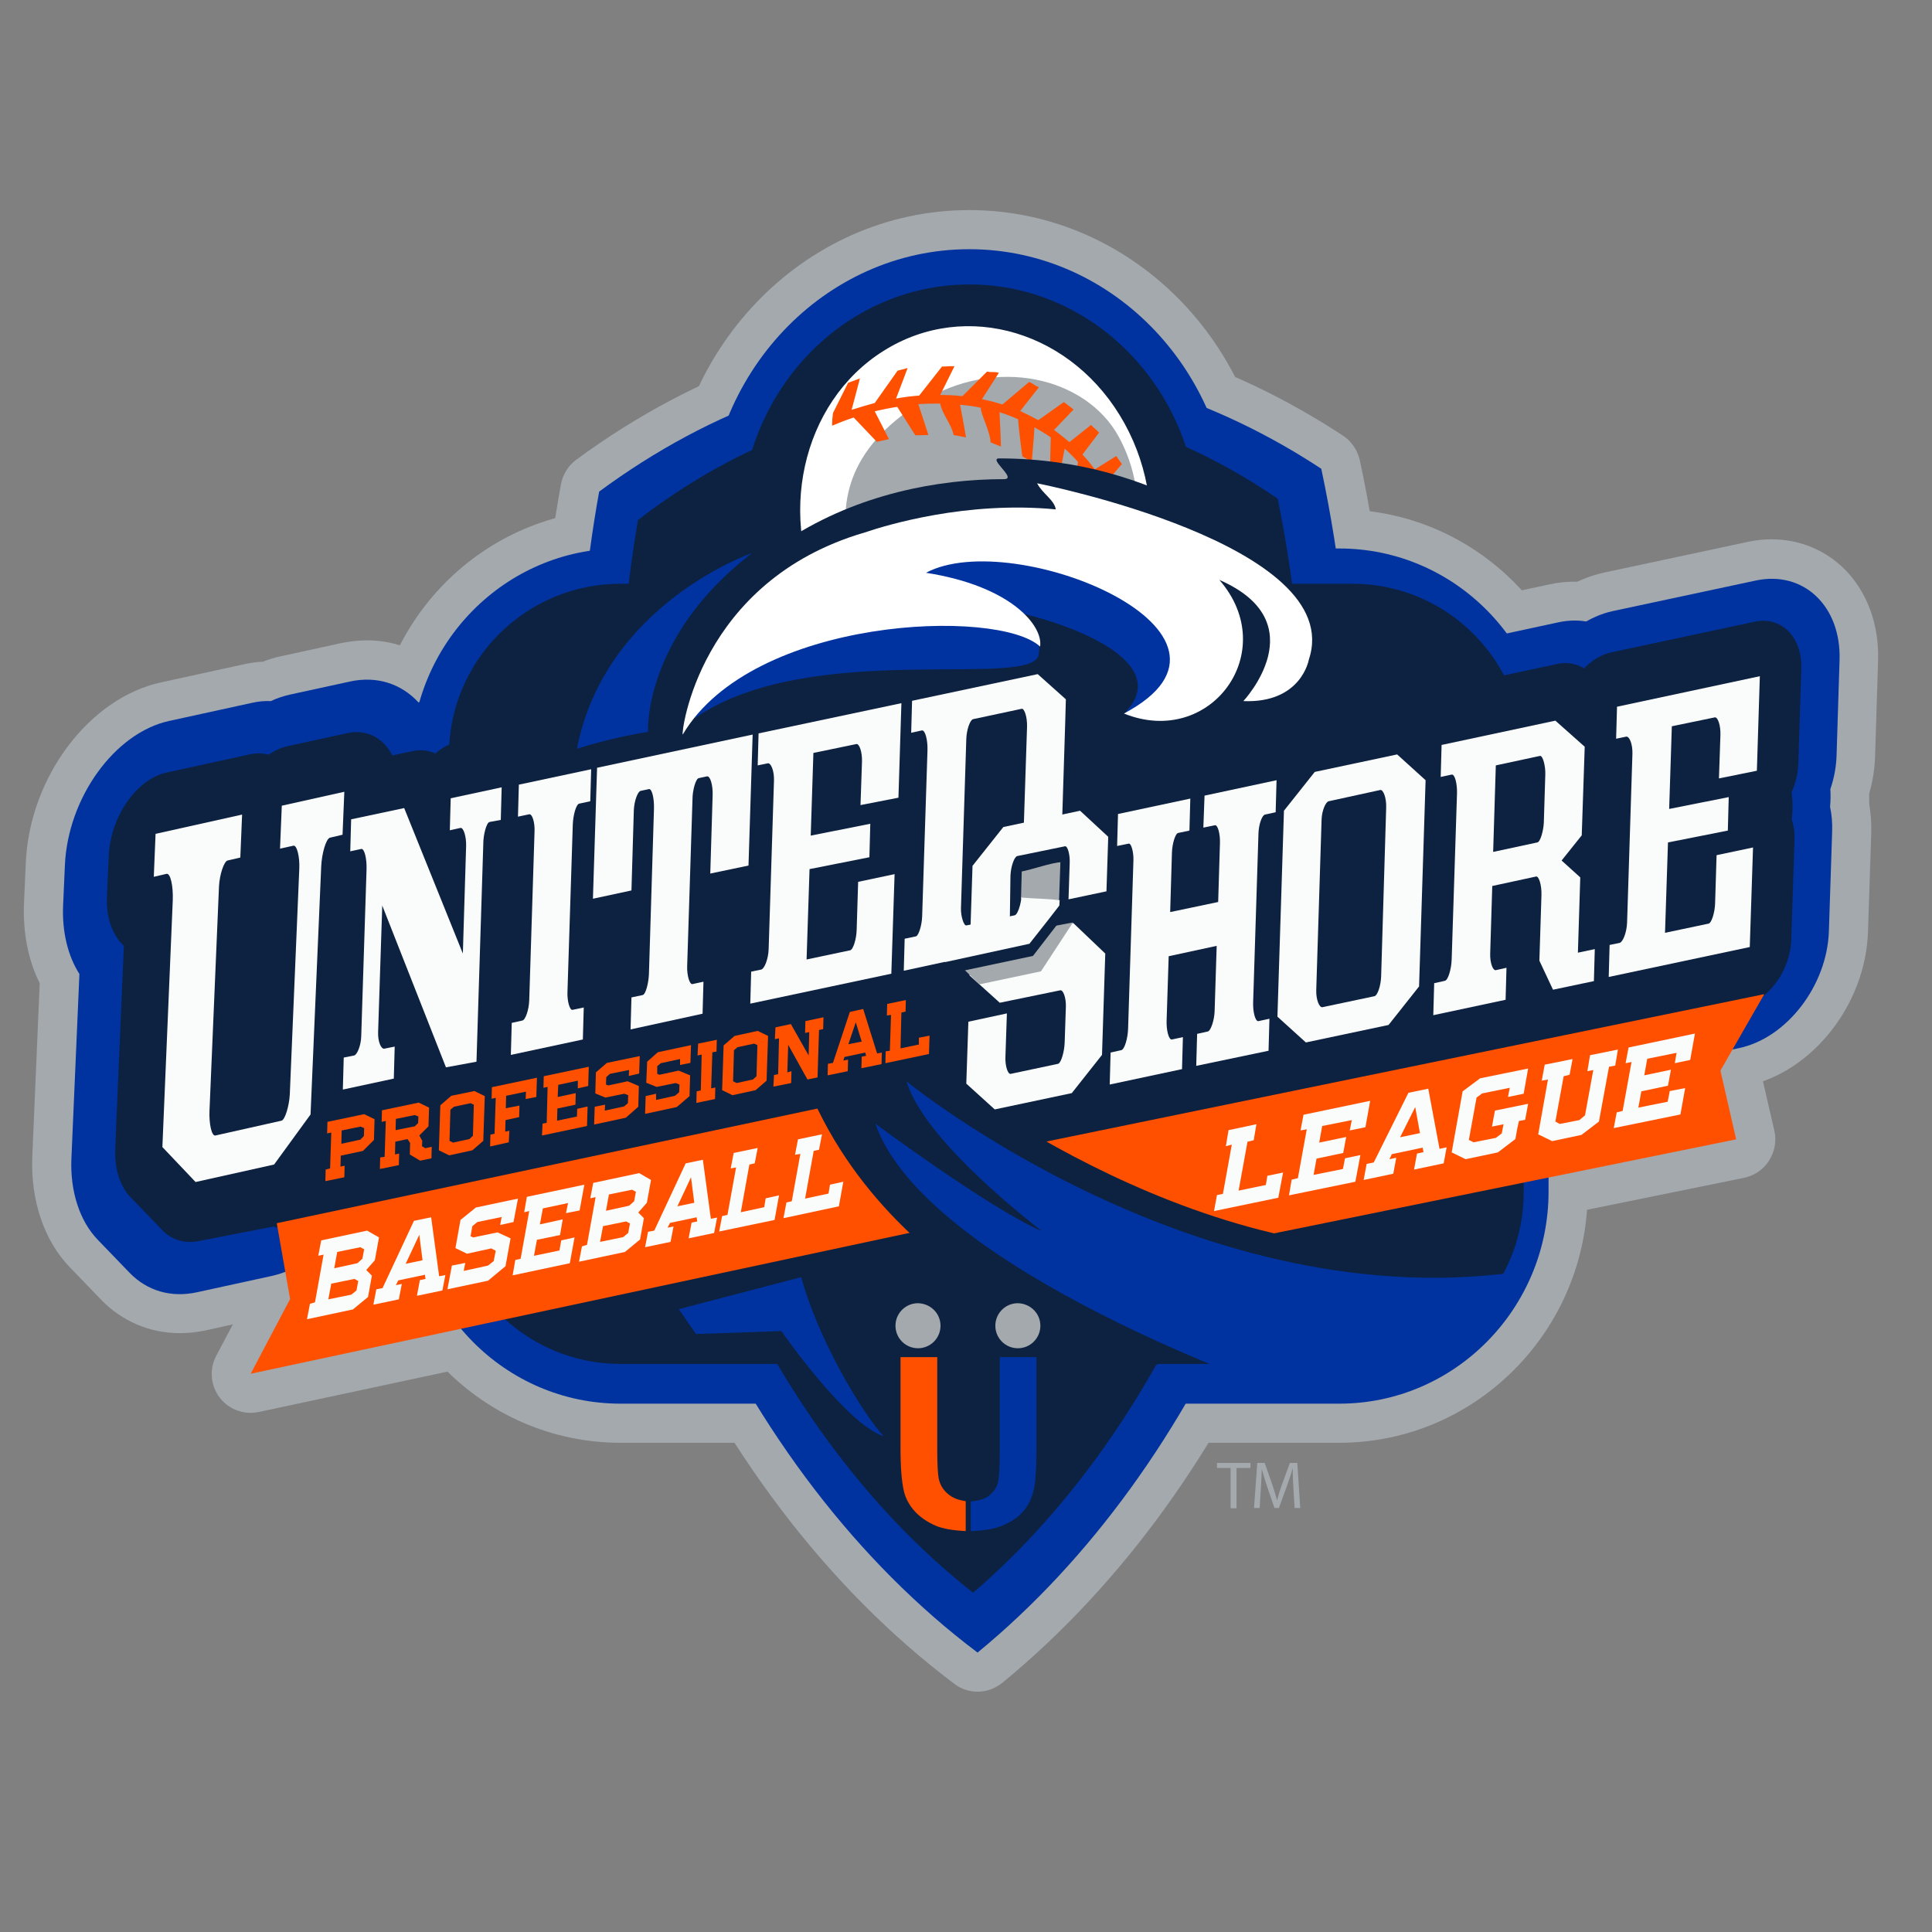
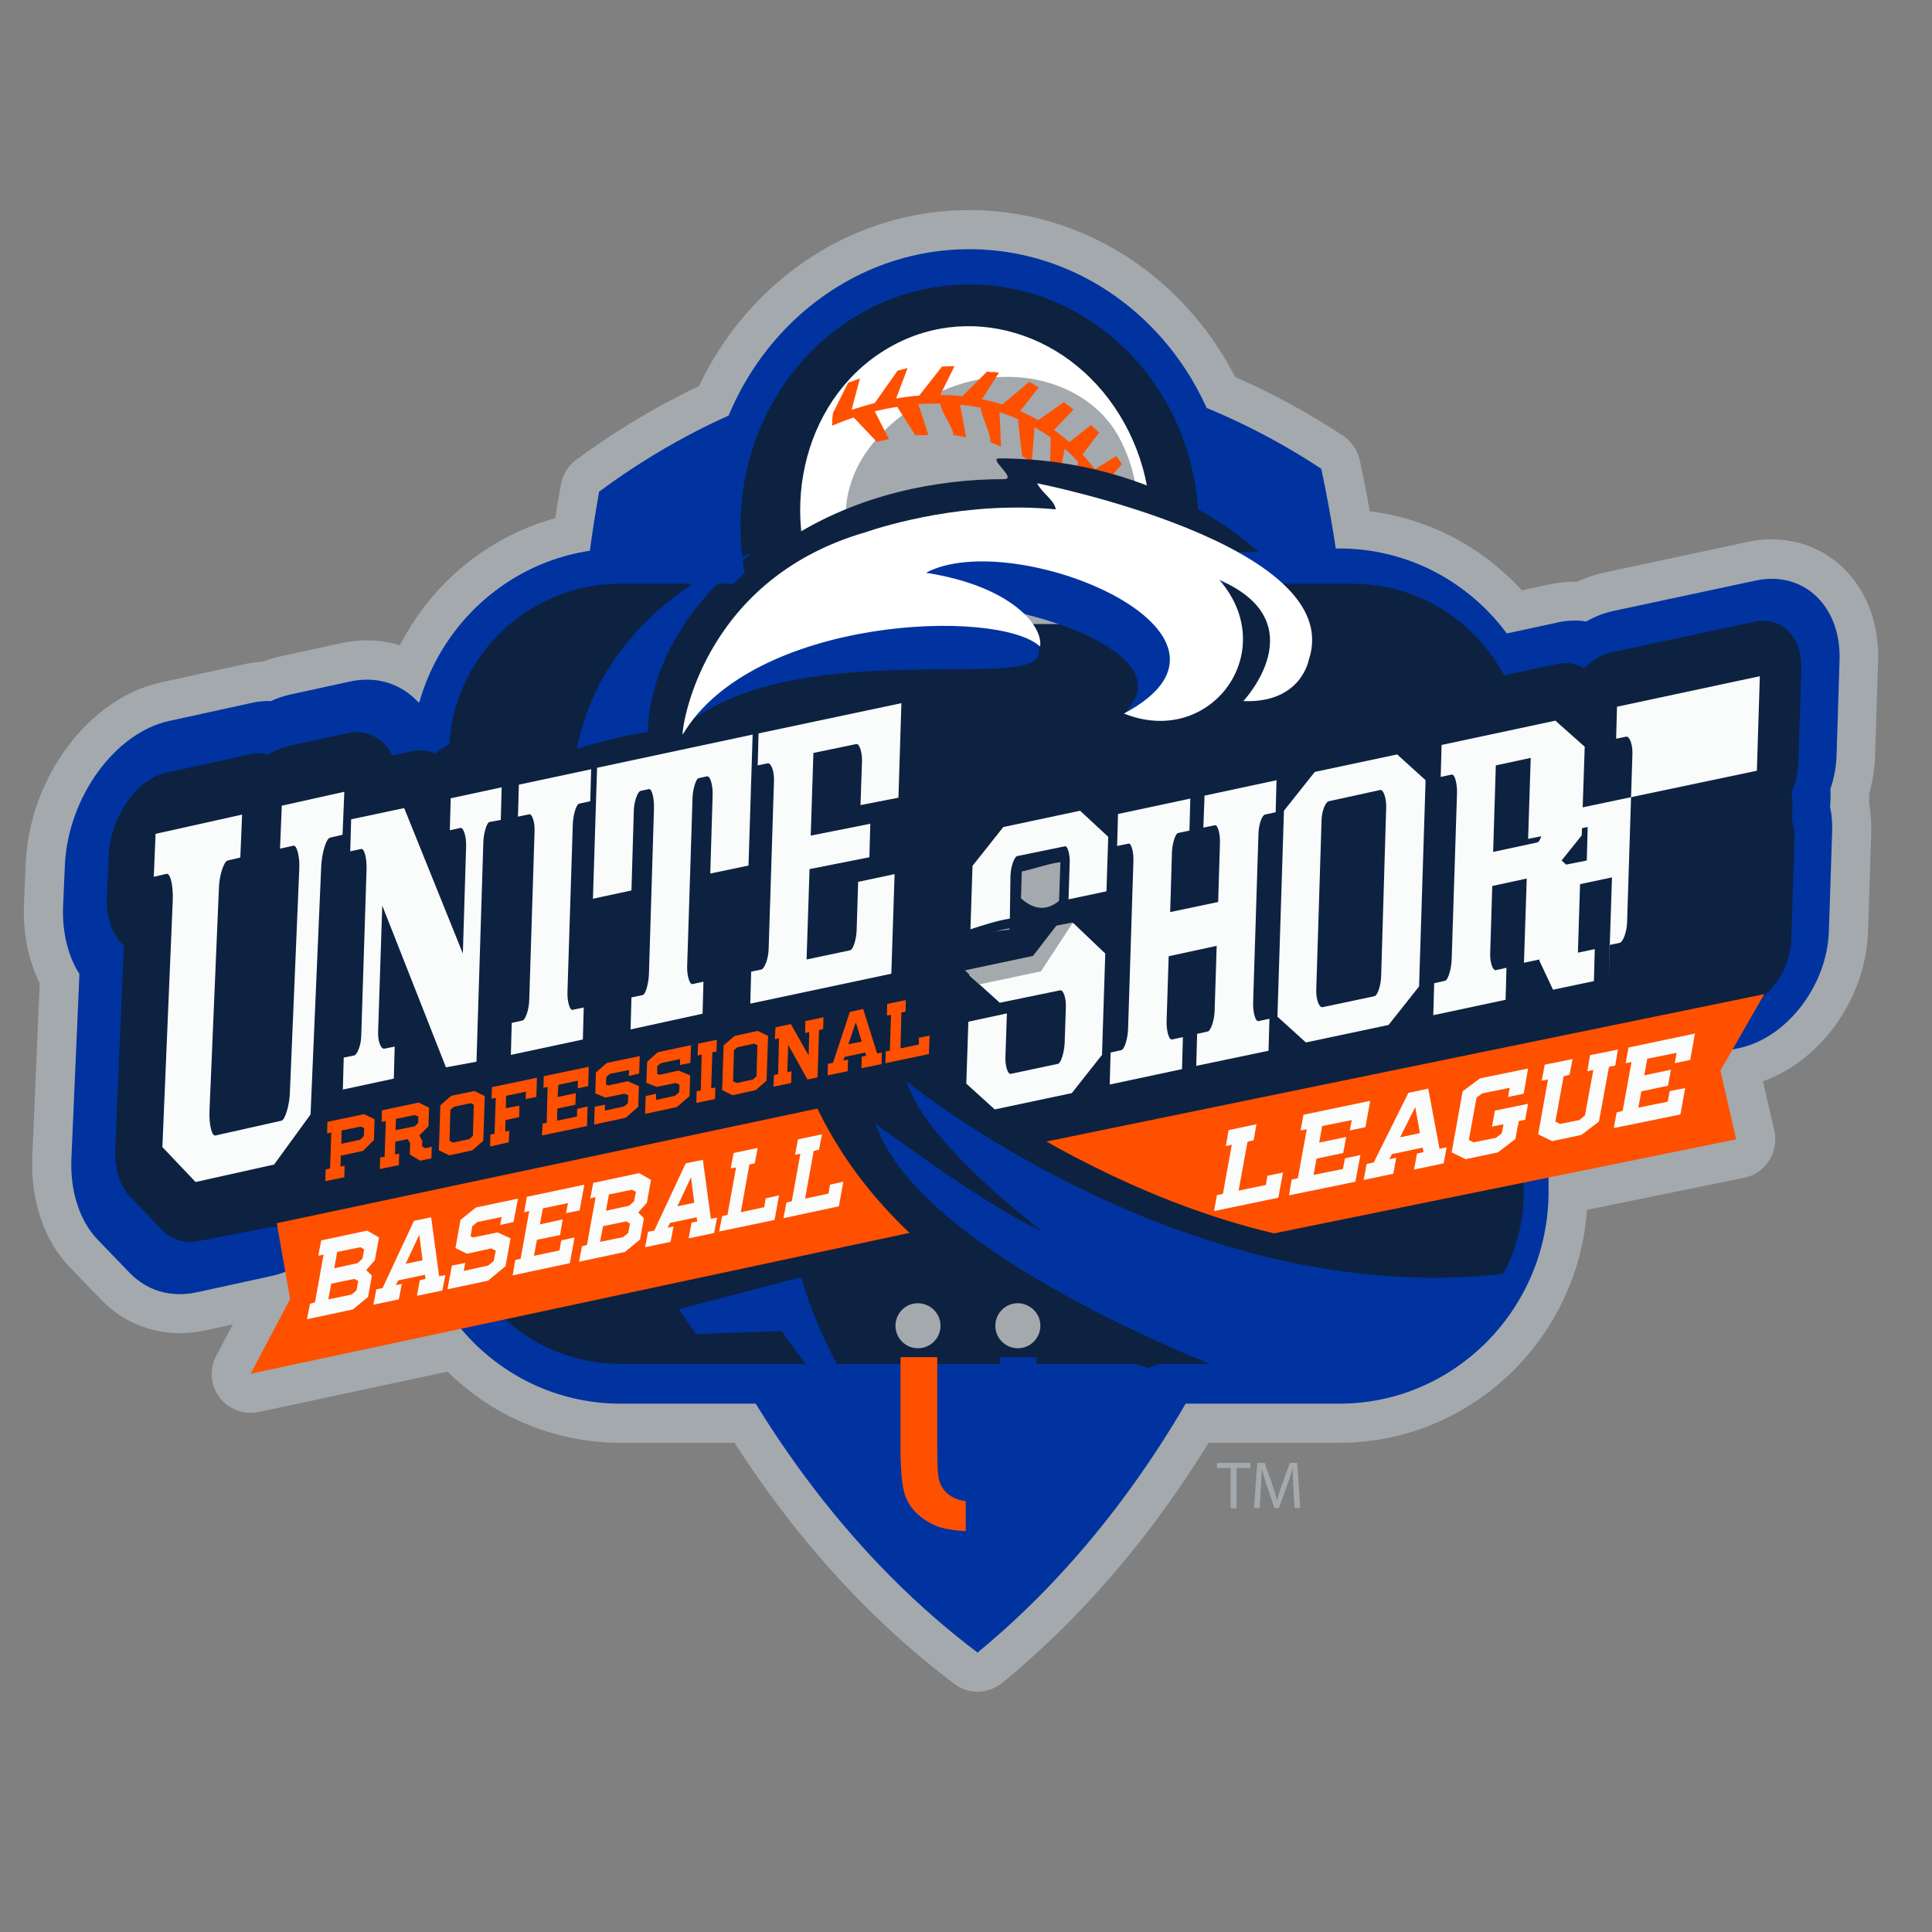
<svg xmlns="http://www.w3.org/2000/svg" version="1.1" id="layer" x="0px" y="0px" viewBox="0 0 652 652" style="enable-background:new 0 0 652 652;" xml:space="preserve">
  <rect x="0" y="0" width="652" height="652" fill="#808080" stroke="none" />
  <style type="text/css">
	.st0{fill:#A4A9AD;}
	.st1{fill:#0033A0;}
	.st2{fill:#0D2240;}
	.st3{fill:#FFFFFF;}
	.st4{fill:#FF5000;}
	.st5{fill:#873A1F;}
	.st6{fill:#FAFBFB;}
</style>
  <g>
    <path class="st0" d="M60.6,449.9c-10,0-19.4-4-26.4-11.2l-10.7-11.1c-8.6-8.9-13.2-22.5-12.6-37.3l2.5-58.5c-3.9-7.8-5.7-17-5.3-27   l0.6-13.5c1.2-28.9,21.3-55.7,45.6-61l27.9-6.1c2.2-0.5,4.3-0.8,6.5-0.9c2.1-0.8,4.3-1.5,6.4-1.9l20.2-4.4c2.9-0.6,5.8-0.9,8.6-0.9   c10.1,0,19.5,4,26.6,11.4c8.7,9.1,13.1,22.2,12.5,37.1l-0.6,13.5c-0.4,10-3.1,19.9-7.7,29.1l-2.6,59.2   c-0.6,13.8-5.8,28.2-14.2,39.4l-12,16c-8.5,11.4-19.6,19-31.4,21.6L69.3,449C66.4,449.6,63.5,449.9,60.6,449.9" />
    <path class="st0" d="M477.2,389.6c-9.6,0-18.5-3.7-25.1-10.5c-7.4-7.7-11.3-18.6-10.9-30.6l0.3-10.8c0.3-8.3,2.5-16.5,6.4-24.2   l0.7-22.9c-3.5-6.5-5.2-14.2-5-22.5l0.3-10.8c0.8-24.4,18.7-47.2,40.7-51.9l38.4-8.2c2.7-0.6,5.5-0.9,8.2-0.9   c8.7,0,16.8,3,23.2,8.7l9.9,8.8c8.5,7.6,13.2,19.4,12.8,32.4l-1,29.9c-0.1,2.4-0.3,4.9-0.7,7.3c0.2,2.2,0.3,4.5,0.3,6.9l-0.1,1.7   c3.5,6.5,5.2,14.2,5,22.5l-0.3,10.8c-0.8,24.4-18.7,47.2-40.7,51.9l-13.8,2.9c-2.7,0.6-5.4,0.9-8.1,0.9c-2.6,1.1-5.3,2-8,2.6   l-24.4,5.2C482.6,389.3,479.9,389.6,477.2,389.6" />
    <path class="st0" d="M534.1,377.5c-9.6,0-18.5-3.7-25.1-10.5c-7.4-7.7-11.3-18.6-10.9-30.6l0.3-10.8c0.3-8.3,2.5-16.5,6.4-24.2   l0.7-23c-3.5-6.5-5.2-14.2-5-22.5l0.3-10.8c0.8-24.4,18.7-47.2,40.7-51.9l48.2-10.3c2.7-0.6,5.5-0.9,8.1-0.9   c9.6,0,18.5,3.7,25.1,10.5c7.4,7.7,11.3,18.5,10.9,30.6l-1,31.9c-0.1,4.3-0.8,8.6-2,12.9c0,1.1,0,2.2,0,3.3   c0.5,3.1,0.8,6.4,0.7,9.7l-1.1,33.6c-0.8,24.4-18.7,47.2-40.7,51.9l-47.6,10.1C539.5,377.2,536.8,377.5,534.1,377.5" />
    <path class="st0" d="M209.4,486.9c-46.2,0-83.8-38-83.8-84.8V256.7c0-46.8,37.6-84.8,83.8-84.8H452c46.2,0,83.8,38,83.8,84.8v145.4   c0,46.7-37.6,84.8-83.8,84.8H209.4z" />
    <path class="st0" d="M329.9,570.9c-2.8,0-5.6-0.9-7.9-2.7c-86.5-65.1-140.3-187.4-140.3-319.3c0-28.8,2.5-57.5,7.6-85.4   c0.6-3.3,2.4-6.3,5.1-8.3c41.1-30.3,87.8-46.4,135.2-46.4c43.4,0,85,12.9,123.6,38.2c2.9,1.9,4.9,4.9,5.7,8.3   c7,32.6,10.5,66.4,10.5,100.5c0,127.9-49,244.5-131,312C335.8,569.9,332.9,570.9,329.9,570.9" />
    <path class="st0" d="M327.1,284.3c-56.1,0-101.8-47.9-101.8-106.7c0-58.8,45.7-106.7,101.8-106.7c56.2,0,101.8,47.9,101.8,106.7   C429,236.4,383.3,284.3,327.1,284.3" />
    <path class="st0" d="M349,445.9c-5.7,0-10.8-3.7-12.6-9.3l-13.7-43.9c-1.1-3.6-0.7-7.4,1.2-10.6c1.9-3.2,5.1-5.5,8.7-6.2l260-53.3   c0.9-0.2,1.8-0.3,2.7-0.3c4.2,0,8.2,2,10.7,5.5c3,4.2,3.3,9.8,0.8,14.3l-12.2,21.3l4.2,18.2c0.8,3.5,0.1,7.1-1.8,10.1   c-1.9,3-5,5.1-8.5,5.8l-236.9,48.2C350.7,445.8,349.9,445.9,349,445.9" />
    <path class="st0" d="M84.6,476.8c-4.1,0-8-1.9-10.5-5.2c-3.1-4.1-3.5-9.6-1.1-14.1l11.2-21.2l-3.7-21.1c-1.2-7,3.3-13.7,10.3-15.2   L292.9,357c0.9-0.2,1.8-0.3,2.7-0.3c5.5,0,10.5,3.4,12.4,8.7l16.2,45.1c1.3,3.6,1,7.6-0.9,10.9c-1.9,3.3-5.1,5.7-8.8,6.5   L87.4,476.5C86.4,476.7,85.5,476.8,84.6,476.8" />
    <path class="st0" d="M110.8,409.4c-8.2,0-15.9-3.2-21.6-9c-6.6-6.8-10.1-16.5-9.7-27.4l0.3-11c0.3-7.9,2.5-15.9,6.4-23.2l0.8-25.8   c-3.6-6-5.3-13.3-5-21.3l0.3-10.9c0.7-22.4,17-43.4,37.1-47.7l18-3.8c2.4-0.5,4.8-0.8,7.2-0.8c0.3,0,0.5,0,0.8,0   c2.6-1.2,5.2-2.1,7.9-2.6l17.3-3.7c2.4-0.5,4.8-0.8,7.2-0.8c8.2,0,15.9,3.2,21.6,9c6.6,6.8,10.1,16.5,9.7,27.4l-0.4,11.1   c-0.2,7.8-2.5,15.9-6.4,23.2l-1.9,59.3c-0.7,22.4-17,43.4-37.1,47.7l-10.3,2.2c-2.4,0.5-4.8,0.8-7.2,0.8c-0.6,0-1.2,0-1.7-0.1   c-2.9,1.4-5.9,2.4-8.9,3.1l-17.3,3.7C115.6,409.2,113.2,409.4,110.8,409.4z" />
    <path class="st1" d="M66.5,436.1c-8.7,1.9-16.8-0.4-22.8-6.6L33,418.4c-6.1-6.3-9.4-16.4-8.9-27.5l2.7-62.2   c-3.9-6.1-5.9-14.3-5.5-23.2l0.6-13.5c1-22.8,16.8-44.7,35.2-48.7l27.9-6.1c2.2-0.5,4.3-0.7,6.4-0.6c2.1-1,4.3-1.7,6.5-2.2   l20.2-4.4c18.4-4,32.6,11.3,31.7,34.1l-0.6,13.5c-0.4,9-3.1,18.1-7.6,26.1l-2.7,62.2c-0.5,11.2-4.7,22.9-11.6,32.1l-11.9,16   c-6.6,8.8-15,14.7-23.7,16.6L66.5,436.1z" />
    <path class="st1" d="M151.3,393c-3,0.7-6,0.8-8.8,0.3c-2.9,1.6-5.9,2.8-9,3.5l-17.3,3.7c-16.2,3.5-29-8.7-28.4-27.2l0.3-11   c0.2-7.3,2.5-14.7,6.4-21.2l1-30.4c-3.5-4.9-5.3-11.5-5.1-18.7l0.3-11c0.6-18.5,14.3-36.4,30.5-39.8l18-3.8   c2.7-0.6,5.3-0.7,7.9-0.5c2.6-1.4,5.3-2.4,8-2.9l17.3-3.7c16.2-3.5,29,8.7,28.4,27.2l-0.3,11.1c-0.2,7.2-2.5,14.6-6.4,21.2   l-1.9,61.3c-0.6,18.5-14.3,36.4-30.5,39.8L151.3,393z" />
    <path class="st1" d="M523.1,367.2c-2.7,0.6-5.4,0.7-8,0.4c-2.7,1.4-5.4,2.4-8.1,3l-24.4,5.2c-16.1,3.4-28.8-8.7-28.2-26.9l0.3-10.8   c0.2-7.2,2.5-14.5,6.3-21l1-30.1c-3.5-4.9-5.3-11.3-5.1-18.5l0.3-10.8c0.6-18.3,14.2-36,30.3-39.4L526,210   c7.5-1.6,14.6,0.1,19.8,4.8l9.9,8.8c5.6,5,8.7,13.1,8.4,22.2l-0.9,29.9c-0.1,2.4-0.4,4.9-0.9,7.3c0.4,2.2,0.5,4.5,0.4,6.8l-0.2,5.7   c3.5,4.9,5.3,11.3,5.1,18.5l-0.3,10.8c-0.6,18.3-14.2,36-30.3,39.4L523.1,367.2z" />
    <path class="st1" d="M539.5,363.7c-16.1,3.4-28.8-8.7-28.2-26.9l0.3-10.8c0.2-7.2,2.5-14.5,6.3-21l1-30.1   c-3.5-4.9-5.3-11.3-5.1-18.5l0.3-10.8c0.6-18.3,14.2-36,30.3-39.4l48.2-10.3c16.1-3.4,28.8,8.7,28.2,26.9l-1,32   c-0.1,3.8-0.8,7.7-2.1,11.5c0.1,1.9,0.1,3.9-0.1,6c0.6,2.7,0.8,5.5,0.7,8.4l-1.1,33.6c-0.6,18.3-14.2,36-30.3,39.4L539.5,363.7z" />
    <path class="st1" d="M209.4,473.7c-39,0-70.6-32.1-70.6-71.6V256.7c0-39.5,31.7-71.6,70.6-71.6H452c39,0,70.6,32.1,70.6,71.6v145.4   c0,39.5-31.7,71.6-70.6,71.6H209.4z" />
    <path class="st1" d="M202.2,165.9c-4.8,26.6-7.3,54.4-7.3,83.1c0,132.6,54.5,248.1,135,308.7c75.7-62.2,126.2-174.1,126.2-301.8   c0-33.9-3.6-66.7-10.2-97.7c-35.1-23.1-74.6-36-116.3-36C283.4,122.1,240,138,202.2,165.9" />
    <path class="st1" d="M327.1,271.1c-48.9,0-88.6-42-88.6-93.5s39.8-93.5,88.6-93.5c48.9,0,88.6,42,88.6,93.5S376,271.1,327.1,271.1" />
    <path class="st2" d="M404.5,177.6c0,45.1-34.6,81.6-77.3,81.6c-42.7,0-77.3-36.5-77.3-81.6c0-45.1,34.6-81.6,77.3-81.6   C369.8,96,404.5,132.5,404.5,177.6" />
    <path class="st2" d="M514.2,402.5c0,31.9-25.9,57.8-57.8,57.8h-247c-31.9,0-57.9-25.9-57.9-57.8V254.8c0-31.9,25.9-57.8,57.9-57.8   h247c31.9,0,57.8,25.9,57.8,57.8V402.5z" />
-     <path class="st2" d="M215.3,175.5c-4.2,24.6-6.5,50.3-6.5,76.7c0,122.5,48.2,229.3,119.6,285.3c67-57.5,111.8-160.9,111.8-278.9   c0-31.3-3.2-61.6-9-90.3c-31.1-21.3-66-33.3-103-33.3C287.2,135,248.7,149.7,215.3,175.5" />
    <path class="st3" d="M333.4,259.4c0.1-0.1,0.2-0.1,0.2-0.2C333.4,259,333.3,259.1,333.4,259.4" />
    <path class="st3" d="M356.3,198.8C356.3,198.8,356.3,198.7,356.3,198.8c0.1,0,0.1,0.1,0.2,0.2L356.3,198.8z" />
    <path class="st3" d="M360.1,230.7c-27.8,17.5-64.2,6.5-81.3-24.5c-17.1-31-8.4-70.4,19.4-87.8c27.8-17.5,64.2-6.5,81.3,24.5   C396.6,173.9,388,213.2,360.1,230.7" />
    <path class="st0" d="M354.5,215.5c-26,14.5-36.2,16.7-51.5-0.1c-3.1-3.4-42.6-48,7.7-79.6c25.3-15.9,55.8-8.5,66.8,11.5   C388.4,167.2,387.9,197,354.5,215.5" />
    <path class="st4" d="M281,143.6c2.3-1,4.7-1.9,7.1-2.7l7.8,8.2l4.1-0.9l-4.8-9.4c2.5-0.6,5-1.1,7.6-1.5l6.1,9.6l4.4-0.1   c-1.1-3.5-2.2-6.9-3.4-10.4c2.5-0.2,5-0.2,7.4-0.2c0.6,3.5,3.9,7.1,4.5,10.6l4.2,0.8c-0.6-3.7-1.3-7.4-2-11c2.3,0.2,4.7,0.5,7,1   c-0.2,1.8,3.2,8.1,3.3,11.7l3.5,1.4c-0.1-3.9-0.3-7.7-0.5-11.6c2.2,0.7,4.3,1.5,6.3,2.4c0.1,2.7,1.4,12.5,1.4,12.5l3.2,1.8   c0.3-3.9,0.7-7.8,0.9-11.6c1.9,1.1,3.8,2.2,5.5,3.4l-0.3,12.4l2.7,2.9c0.8-3.8,1.6-7.6,2.3-11.5c1.6,1.4,3.1,2.9,4.5,4.5l-1.9,12.3   l2.3,3.2c1.2-3.7,2.3-7.4,3.5-11.1c1.3,1.7,2.5,3.3,3.6,5.1c0,0-1.2,5.8-2.4,9.8c-0.3,1-0.6,1.9-0.9,2.6l1.5,3l0.4-0.1   c1.5-3.3,2.9-6.7,4.3-10.1c0.9,1.9,1.8,3.8,2.5,5.8l0,1.9l-1.9,4c1.7-0.3,4.5-0.2,6.1-0.7c0,0,0.1,0,0.1,0c0,0,0,0,0,0   c-0.4-1.2-1.4-4-2.1-5.8c-0.2-0.5-0.4-1-0.5-1.3l5.3-5.9l-0.8-2.9l-6.9,3.3c-0.3-0.5-0.6-1.1-0.9-1.6c-0.7-1.4-1.4-2.8-2.2-4.1   l5.7-6.7l-1.9-2.7l-7.2,4.5c-1.3-1.7-2.7-3.4-4.2-5l5.6-7.4c-1.3-1.4-1.4-1.2-2.7-2.6l-7.3,5.8c-1.7-1.4-3.4-2.8-5.2-4.1l6.6-6.9   c-1.6-1.2-1.7-1.4-3.3-2.5l-8.6,6.1c-2-1.1-4-2.1-6.1-3.1l6.3-8c-1.9-0.8-1.4-1-3.3-1.8l-9,7.6c-2.2-0.7-4.6-1.3-6.9-1.8l5.7-8.9   c-2.1-0.5-1.9,0-4-0.4l-8.3,8.3c-2.5-0.3-5-0.4-7.5-0.4l4.8-9.7c-2.2-0.1-1.9,0.1-4.2,0.1l-7.7,9.8c-2.6,0.2-5.2,0.5-7.8,1   l3.9-10.3l-3.4,0.9l-7.7,10.9c-2.6,0.7-5.2,1.5-7.8,2.3l2.8-10.6l-4,1.5l-5.1,10.2c-0.2,1.4-0.3,2.8-0.3,4.2   C281,143.5,281,143.6,281,143.6z" />
    <path class="st2" d="M424.7,186.3c0,0-32-31.6-87.5-31.6c-3.9,0,6.3,7,1.6,7c-44.8,0-107.1,20.3-124.3,99.9l19.8-4.8   C234.3,256.8,308.9,184.7,424.7,186.3" />
    <path class="st2" d="M410,240.2c0,16.3-10.8,29.6-24,29.6H275c-13.3,0-24-13.2-24-29.6c0-16.3,10.8-29.6,24-29.6H386   C399.2,210.6,410,223.8,410,240.2" />
    <path class="st5" d="M237.5,343.2c-0.1,0.2-0.3,0.4-0.4,0.6c0,0.1-0.1,0.1-0.1,0.2L237.5,343.2z" />
    <path class="st2" d="M67.2,418.8c-4.7,1-9.1-0.3-12.4-3.6L45,405l-0.9-0.9c-3.6-3.7-5.5-9.7-5.2-16.4l0.4-9.9l2.5-58.6   c-3.9-3.6-6.1-9.7-5.7-16.9l0.6-13.5c0.6-13.3,9.4-25.9,19.6-28.1l27.9-6.1c2.2-0.5,4.4-0.5,6.4,0.1c2.1-1.4,4.3-2.4,6.5-2.9   l20.2-4.4c10.3-2.2,18.1,6.7,17.6,20l-0.6,13.5c-0.3,7.3-3.1,14.4-7.3,19.8l-2.9,68.5c-0.3,6.7-2.8,13.7-6.8,19l-12,16   c-3.6,4.8-4.2,7.9-8.8,8.9L67.2,418.8z" />
    <path class="st2" d="M152.1,379.5c-3.2,0.7-6.2,0.2-8.7-1.2c-2.6,2.5-5.7,4.3-8.9,5l-17.2,3.7c-9,1.9-16-5.2-15.7-15.8l0.3-10.8   c0.2-5.8,2.5-11.6,6.2-15.9l1.3-40.2c-3.5-2.8-5.4-7.7-5.3-13.5l0.3-10.8c0.3-10.6,7.9-20.8,16.9-22.7l17.8-3.8   c2.8-0.6,5.5-0.3,7.8,0.8c2.4-2.1,5.1-3.5,8-4.1l17.2-3.7c9-1.9,16,5.2,15.7,15.8l-0.3,10.9c-0.2,5.2-2.1,10.6-5.3,14.9   c-0.3,0.4-0.6,0.7-0.8,1l-2.1,65.7c-0.3,10.6-7.9,20.8-16.9,22.7L152.1,379.5z" />
    <path class="st2" d="M212.2,366.7c-6,1.3-11.2-1.5-13.9-6.8c-5.1-1.5-8.7-6.3-9.3-13.1l-2.2-25.4c-0.1-1.2-0.1-2.4,0-3.7   c-2-2.9-3.1-6.7-3-11l1.4-44.2c0.3-10.6,7.9-20.8,16.9-22.7l52.5-11.2c9-1.9,16,5.2,15.7,15.8l-1.4,44.2c-0.1,4.4-1.5,8.8-3.8,12.6   c0,1.2-0.1,2.3-0.2,3.5l-3.8,26.8c-1,7-4.9,13.4-10.1,17.1c-3,6.5-8.5,11.6-14.5,12.9L212.2,366.7z" />
    <path class="st2" d="M252.5,358.1c-9,1.9-16-5.2-15.7-15.8l0.3-10.8c0.2-5.8,2.5-11.6,6.2-15.9l1.3-40.2c-3.5-2.8-5.4-7.7-5.3-13.5   l0.3-10.8c0.3-10.6,7.9-20.8,16.9-22.8l48.2-10.3c9-1.9,16,5.2,15.7,15.8l-1,32c-0.1,3.3-0.9,6.7-2.3,9.8c0.4,2.5,0.4,5.1,0.2,8   c0,0-0.1,0.7-0.1,1.3c0.7,2.1,1,4.4,0.9,6.8l-1.1,33.6c-0.3,10.6-7.9,20.8-16.9,22.7L252.5,358.1z" />
-     <path class="st2" d="M306.8,343.1c-9,1.9-16-5.2-15.6-15.8l0.3-10.8c0.2-5.8,2.5-11.6,6.2-15.9l1.3-40.2c-3.5-2.8-5.4-7.7-5.2-13.5   l0.3-10.8c0.3-10.6,7.9-20.8,16.9-22.7l42.4-9c4.2-0.9,8.1,0.1,11,2.9l9.4,8.8c3.1,2.9,4.8,7.7,4.7,13l-2.3,69.6   c-0.2,5.3-2.2,10.8-5.6,15.1l-10,12.9c-3.1,4-7.2,6.7-11.3,7.6L306.8,343.1z" />
    <path class="st2" d="M440,371.1c-4.1,0.9-7.9-0.1-10.9-2.7l-9.6-8.7c-3.2-2.9-5-7.7-4.8-13.1l2.2-69.5c0.2-5.4,2.2-10.9,5.7-15.3   l10.4-13.1c3.1-3.9,7.1-6.6,11.2-7.4l27.8-5.9c4.1-0.9,7.9,0.1,10.8,2.7l9.6,8.7c3.2,2.9,5,7.7,4.8,13.1l-2.2,69.6   c-0.2,5.4-2.2,10.9-5.7,15.3l-10.3,12.9c-3.1,3.9-7.1,6.6-11.2,7.5L440,371.1z" />
    <path class="st2" d="M523.5,353.3c-2.9,0.6-5.6,0.3-8-0.8c-2.4,2.1-5.2,3.6-8.2,4.3L483,362c-9,1.9-16-5.2-15.7-15.8l0.3-10.8   c0.2-5.8,2.5-11.6,6.2-15.9l1.3-40.2c-3.5-2.8-5.4-7.7-5.3-13.5l0.3-10.8c0.3-10.6,7.9-20.8,16.9-22.7l38.4-8.2   c4-0.9,7.9,0.1,10.8,2.7l9.9,8.8c3.3,2.9,5.1,7.7,4.9,13.2l-0.9,29.9c-0.1,2.5-0.6,5-1.4,7.4c0.7,2.1,1,4.4,0.9,6.8l-0.3,10.7   c3.5,2.8,5.4,7.7,5.3,13.5l-0.3,10.8c-0.3,10.6-7.9,20.8-16.9,22.7L523.5,353.3z" />
    <path class="st2" d="M539.9,349.8c-9,1.9-16-5.2-15.7-15.8l0.3-10.8c0.2-5.8,2.5-11.6,6.2-15.9l1.3-40.2c-3.4-2.8-5.4-7.7-5.2-13.5   l0.3-10.8c0.3-10.6,7.9-20.8,16.9-22.7l48.2-10.3c9-1.9,16,5.2,15.7,15.8l-1,32c-0.1,3.3-0.9,6.7-2.3,9.8c0.4,2.5,0.4,5.1,0.2,8   c0,0-0.1,0.7-0.1,1.3c0.7,2.1,1,4.4,0.9,6.8l-1.1,33.6c-0.3,10.6-7.9,20.8-16.9,22.7L539.9,349.8z" />
    <path class="st2" d="M212.5,357.1c-4.1,0.9-7.4-2-7.8-6.6c-3.9,0.7-7.2-2.1-7.6-6.7l-2.2-25.4c-0.1-1.3,0-2.7,0.4-4.1l0.5-1.8   c-2.4-1.2-3.9-3.9-3.8-7.5l1.4-44.2c0.2-5.3,3.9-10.4,8.4-11.4l52.5-11.2c4.5-1,8,2.6,7.8,7.9l-1.4,44.2c-0.1,3.6-1.9,7.1-4.4,9.3   l0.4,1.5c0.3,1.2,0.3,2.6,0.1,4L253,332c-0.7,4.7-4,8.9-7.9,10c-0.7,4.8-4.2,9.1-8.3,9.9L212.5,357.1z" />
    <path class="st6" d="M150.5,360.2L129,305.6l-1.4,42.8c-0.1,3.1,1,5.7,2.1,5.5l3.5-0.7l-0.3,10.8l-17.2,3.7l0.3-10.8l3.5-0.7   c1-0.2,2.3-3.3,2.4-6.4l1.8-56.5c0.1-3.5-0.7-7-1.8-6.8l-3.7,0.8l0.3-10.8l17.9-3.8l19.8,49.1l1.1-36.3c0.1-3.2-0.9-6.3-1.9-6.1   l-3.6,0.8l0.3-10.8l17.2-3.7l-0.3,11l-3.8,0.7c-1,0.2-2.1,4.2-2.1,7.3l-2.3,73.6L150.5,360.2z" />
    <path class="st6" d="M172.4,356l0.3-10.8l3.6-0.8c1-0.2,2.2-3.6,2.3-6.8l1.8-57.2c0.1-2.9-0.8-5.8-1.8-5.6l-3.8,0.8l0.3-10.8   l24.4-5.2l-0.3,10.8l-3.7,0.8c-1.1,0.2-2.1,4-2.2,7.1l-1.8,56.6c-0.1,3,0.8,6.1,1.7,5.9l3.8-0.8l-0.3,10.8L172.4,356z" />
    <path class="st6" d="M212.8,347.4l0.3-10.8l3.8-0.8c1-0.2,2-4.1,2.1-7.1l1.7-55.7c0.1-3.7-0.7-6.9-1.7-6.7l-2.8,0.6   c-1,0.2-2.2,3.5-2.3,6.6l-0.8,27l-13,2.8l1.4-44.2l52.5-11.2l-1.4,44.2l-12.9,2.7l0.8-26.5c0.1-3.3-0.8-6.5-1.9-6.3l-2.8,0.6   c-1,0.2-2.1,4.1-2.1,7.1l-1.8,56.4c-0.1,3,0.8,6.2,1.8,6l3.7-0.8l-0.3,10.8L212.8,347.4z" />
    <path class="st0" d="M344.6,301.9c0,0.4,0,0.8-0.1,1.2c4.7,4.3,9.1,4.1,12.9,0.9l0.5-14.3c-4.2-1.1-8.6,0.3-13,1.1L344.6,301.9z" />
    <path class="st2" d="M344.3,294.2c4.4-0.8,10-3,14.2-3.3l-0.2-9.3c-4.2,0.1-8.7,1.8-13,3.7L344.3,294.2z" />
    <path class="st6" d="M364.5,273.6l-25.9,5.5l-10.4,13.1l-0.7,21.4c4.4-1.4,8.9-2.9,13.3-3.6l0.2-14.4c0.1-3.1,1.3-6.5,2.3-6.7   l16.1-3.3c0.9-0.2,1.7,2.8,1.6,5.5l-0.4,12.4l12.8-2.7l0.6-18.4L364.5,273.6z" />
    <path class="st0" d="M327.7,316.7l-0.4,11.6c7.6-2.4,16.7-4.3,22.7-9.1l-7.6,1.6c-0.8,0.2-1.5-1.4-1.8-3.5l0.1-4   C336.5,314,332.1,315.3,327.7,316.7" />
    <path class="st6" d="M362.2,311.5l-12.1,2.6c-6.1,4.8-15.1,6.7-22.7,9.1l-0.2,6l10.2,9.2l20.4-4.2c1-0.2,2,2.5,1.9,5.6l-0.4,12   c-0.1,3.1-1.2,6.9-2.2,7.2l-16,3.4c-1,0.2-1.9-2.7-1.8-5.6l0.5-14.8l-13,2.8l-0.7,20.9l9.6,8.7l26-5.5l10.2-12.9l1.1-34.2   L362.2,311.5z" />
    <path class="st6" d="M403.7,359.7l0.3-10.8l3.6-0.8c1-0.2,2.2-3.8,2.3-6.8l0.7-22.1l-16.2,3.5l-0.7,21.8c-0.1,3.1,0.7,6.5,1.8,6.3   l3.7-0.8l-0.3,10.8l-24.4,5.2l0.3-10.8l3.6-0.8c1.1-0.2,2.2-4,2.3-7.2l1.8-56.8c0.1-2.7-0.7-5.9-1.6-5.7l-3.9,0.8l0.3-10.8   l24.4-5.2l-0.3,10.8l-3.8,0.8c-1,0.2-2,3.7-2.1,6.6l-0.6,20.1l16.2-3.4l0.6-19.9c0.1-3-0.7-6.2-1.7-6l-3.9,0.8l0.4-10.8l24.3-5.2   l-0.3,10.8l-3.6,0.8c-1,0.2-2.1,3.3-2.2,6.3l-1.8,57.1c-0.1,3.1,0.7,6.5,1.8,6.3l3.7-0.8l-0.3,10.8L403.7,359.7z" />
    <path class="st6" d="M468.6,345.9l-27.9,5.9l-9.6-8.7l2.2-69.5l10.4-13.1l27.8-5.9l9.6,8.7l-2.2,69.6L468.6,345.9z M467.8,272.5   c0.1-3.3-1-6.1-2-5.9l-17.4,3.8c-1,0.2-2.3,3.1-2.4,6.2l-1.8,57.5c-0.1,3.2,1,6,2.1,5.8l17.5-3.7c1.1-0.2,2.2-3.6,2.3-6.7   L467.8,272.5z" />
    <path class="st6" d="M524.1,334l-4.6-9.8l0.7-22.1c0.1-3.5-0.9-6.5-1.8-6.3l-14.8,3.2l-0.7,22.8c-0.1,3.1,0.9,5.8,1.9,5.6l3.6-0.8   l-0.3,10.8l-24.4,5.2l0.3-10.8l3.6-0.8c1.1-0.2,2.2-4,2.3-7.2l1.8-56c0.1-3.2-0.7-6.6-1.8-6.4l-3.7,0.8l0.3-10.8l38.4-8.2l9.9,8.8   l-1,29.9l-6.8,8.5l6.3,5.7l-0.8,25.4l5.7-1.2l-0.3,10.8L524.1,334z M521.5,261.3c0.1-2.6-0.8-6.4-1.8-6.2l-14.9,3.2l-0.9,29.2   l14.9-3.2c1.1-0.2,2.1-4.2,2.2-6.7L521.5,261.3z" />
    <path class="st1" d="M385.6,203.5c-32.5-27.2-86.9-10.1-95.1-7.5c-34.3,14-56.6,46.4-56.2,46.5c39.3-27.5,116.2-9.1,116.3-22.1   c1.1-5.9-4.4-12.4-33.3-14.9c6.4-6.7,85.1,10.9,62.7,34.6C403.4,250.2,412.3,225.9,385.6,203.5" />
    <polygon class="st0" points="362.1,311.3 351.3,327.8 330.5,332.2 325.4,327.2 350.5,313.5  " />
    <polygon class="st2" points="357.4,311.2 348.6,322.6 324.5,327.7 324.7,315.7 347.7,312.8  " />
    <path class="st1" d="M194.7,252.7c0,0,11.5-3.8,24-5.7c0,0-1.8-31.9,35-60.3C253.6,186.7,204.2,203.8,194.7,252.7" />
    <polygon class="st4" points="585.9,384.5 349,432.7 335.3,388.9 595.4,335.5 580.6,361.3  " />
    <polygon class="st6" points="412.7,402.9 415.7,386.3 413.7,386.8 414.6,381.4 424,379.4 423.1,384.8 421,385.3 418,401.8    427.2,399.9 427.7,396.8 433,395.7 431.4,404.2 409.7,408.7 410.7,403.3  " />
    <polygon class="st6" points="438,397.6 441,381.1 438.9,381.5 439.9,376.2 462.4,371.5 460.8,380.4 455.5,381.5 456.2,378    446.2,380 445.2,385.6 454.3,383.7 453.3,389.1 444.3,391 443.3,396.5 453.2,394.5 453.9,390.9 459.1,389.8 457.4,398.8 435,403.4    435.9,398.1  " />
    <path class="st6" d="M478.2,389.3l2.2-0.5l-0.3-1.5l-10.4,2.2l-0.8,1.7l2.3-0.5l-1,5.4l-10,2.1l1-5.4l2.4-0.5l11.7-23.5l6.7-1.4   l3.8,20.3l2.4-0.5l-1,5.4l-10,2.1L478.2,389.3z M477.6,373.6l-5.1,10.2l6.7-1.4L477.6,373.6z" />
    <path class="st6" d="M511.4,384.4l-5.9,4.5l-10.9,2.3l-4.7-2.3l3.7-20.6l5.9-4.4l16.2-3.3l-1.5,8.5l-5.3,1.1l0.6-3.1l-9.3,1.9   l-1.9,1.4l-2.6,14.3l1.6,0.8l7.5-1.5l2-1.5l0.6-3.1l-3.9,0.8l1-5.4l11.2-2.3l-1,5.4l-2.1,0.4C512.1,380.5,512.1,380.4,511.4,384.4" />
    <polygon class="st6" points="524.9,378.5 526.4,379.3 533,378 534.9,376.4 537.7,361.1 535.7,361.5 536.6,356.1 546,354.2    545.1,359.6 543,360 539.6,378.5 533.7,383 523.8,385.1 519.1,382.8 522.4,364.3 520.3,364.7 521.3,359.3 530.7,357.4 529.7,362.7    527.7,363.2  " />
    <polygon class="st6" points="547.6,374.9 550.6,358.4 548.6,358.8 549.6,353.5 572,348.8 570.4,357.7 565.2,358.8 565.8,355.3    555.9,357.3 554.9,362.9 563.9,361 562.9,366.4 553.9,368.3 552.9,373.8 562.8,371.8 563.5,368.2 568.7,367.2 567.1,376.1    544.6,380.7 545.6,375.4  " />
    <polygon class="st2" points="93.1,373.4 92.7,414.3 313.4,365 311.5,331.8  " />
    <path class="st1" d="M229.1,441.8c1.9,2.8,3.8,5.6,5.8,8.4l28.8-1c0,0,21.6,31.2,34.5,35.5c-7.2-7.8-22.1-32.6-27.8-53.7   L229.1,441.8z" />
    <polygon class="st4" points="311.9,415 84.6,463.6 97.9,438.4 93.4,412.8 295.7,369.9  " />
    <path class="st6" d="M106.3,439.5l2.9-16.1l-1.8,0.4l1-5.2l15.5-3.3l4,2.3l-1.4,7.7l-2.9,3.3l1.9,1.9l-1.3,7.2l-5.1,4.2l-15.5,3.3   l1-5.2L106.3,439.5z M120.6,426.3l1.7-1.5l0.6-3.2l-1.3-0.7l-7.8,1.6l-1,5.5L120.6,426.3z M111.8,433.2l-1,5.3l7.8-1.6l1.7-1.4   l0.6-3.2l-1.3-0.7L111.8,433.2z" />
    <path class="st6" d="M141.7,432l1.9-0.4l-0.2-1.4l-9,1.9l-0.8,1.6l2-0.4l-1,5.2l-8.6,1.8l1-5.2l2.1-0.4l10.6-22.7l5.8-1.2l2.7,19.9   l2.1-0.4l-1,5.2l-8.6,1.8L141.7,432z M141.5,416.7l-4.6,9.8l5.7-1.2L141.5,416.7z" />
    <polygon class="st6" points="167.3,422.1 165.8,421.3 157.6,423.1 153.7,421.2 155.4,411.7 160.6,407.5 174.8,404.5 173.3,412.4    168.8,413.4 169.3,410.7 161.1,412.4 159.4,413.8 158.8,417.2 159.7,417.6 167.9,415.9 172.3,417.9 170.6,427.3 164.7,432.2    151,435.1 152.5,427.1 157,426.2 156.5,428.9 164.7,427.1 166.6,425.6  " />
    <polygon class="st6" points="175.7,424.8 178.6,408.7 176.9,409.1 177.8,403.9 197.2,399.8 195.6,408.5 191,409.4 191.7,406    183.2,407.8 182.2,413.2 189.9,411.5 189,416.8 181.2,418.4 180.2,423.8 188.8,422 189.4,418.6 193.9,417.6 192.3,426.3 173,430.4    173.9,425.2  " />
    <path class="st6" d="M198.1,420.1L201,404l-1.8,0.4l1-5.2l15.5-3.3l4,2.3l-1.4,7.7l-2.9,3.3l1.9,1.9l-1.3,7.2l-5.1,4.2l-15.5,3.3   l1-5.2L198.1,420.1z M212.3,406.9l1.7-1.5l0.6-3.2l-1.3-0.7l-7.8,1.6l-1,5.5L212.3,406.9z M203.5,413.8l-1,5.3l7.8-1.6l1.7-1.4   l0.6-3.2l-1.3-0.7L203.5,413.8z" />
    <path class="st6" d="M233.4,412.6l1.9-0.4l-0.2-1.4l-9,1.9l-0.8,1.6l2-0.4l-1,5.2l-8.6,1.8l1-5.2l2.1-0.4l10.6-22.7l5.8-1.2   l2.7,19.9l2.1-0.4l-1,5.2l-8.6,1.8L233.4,412.6z M233.2,397.3l-4.6,9.8l5.7-1.2L233.2,397.3z" />
    <polygon class="st6" points="245.5,410 248.4,394 246.6,394.3 247.6,389.1 255.7,387.4 254.7,392.6 252.9,393 250,409.1    257.9,407.4 258.4,404.4 262.9,403.4 261.4,411.7 242.7,415.6 243.7,410.4  " />
    <polygon class="st6" points="267.2,405.4 270.1,389.4 268.3,389.7 269.3,384.5 277.4,382.8 276.4,388 274.6,388.4 271.7,404.5    279.6,402.8 280.1,399.8 284.6,398.8 283.1,407.1 264.4,411.1 265.4,405.8  " />
    <path class="st2" d="M387.5,461.6c0,0-89.3-22.9-117.1-100.5l46.6,0.6c0,0,92.4,73.2,183.5,57.9L387.5,461.6z" />
    <path class="st1" d="M515.9,428.7c-110.4,17.7-210-63.8-210-63.8c4.9,15.9,27.8,36.5,45.7,50.6c-17.9-7.8-56.2-36.3-56.2-36.3   c17.3,49.8,140.5,91.7,134.9,89.5c0,0,66.4-5.2,77.1-26.3C511.9,438.6,515,434.1,515.9,428.7" />
    <path class="st4" d="M111.4,394.3l0.4-12.1l-1.4,0.3l0.1-3.9l12.4-2.6l3.5,1.7l-0.2,7l-3.7,3.7l-7.5,1.6l-0.1,3.7l1.4-0.3l-0.1,3.9   l-6.4,1.3l0.1-3.9L111.4,394.3z M121.6,384.6l1.2-1.2l0.1-2.7l-1.2-0.5l-6.4,1.3l-0.1,4.5L121.6,384.6z" />
    <path class="st4" d="M129.8,390.4l0.4-12.1l-1.4,0.3l0.1-3.9l12.4-2.6l3.5,1.7l-0.2,6.3l-3.1,3.1l1,1.8l-0.1,1.8l1.1,0.7l2.2-0.5   l-0.1,3.9l-3.8,0.8l-3.5-2.1l0.1-3.9l-0.9-1.3l-4.1,0.9l-0.1,4.3l1.4-0.3l-0.1,3.9l-6.4,1.3l0.1-3.9L129.8,390.4z M140,380.1   l1.1-1.1l0.1-2.2l-1.2-0.5l-6.4,1.3l-0.1,3.8L140,380.1z" />
    <path class="st4" d="M148.6,373l3.7-3.2l7.8-1.6l3.5,1.7l-0.5,15.1l-3.7,3.2l-7.8,1.7l-3.5-1.7L148.6,373z M152,374.5l-0.3,10.5   l1.2,0.6l5.5-1.2l1.2-1.1l0.3-10.5l-1.1-0.5l-5.6,1.2L152,374.5z" />
    <polygon class="st4" points="171.9,381.6 171.7,385.5 165.4,386.9 165.5,382.9 166.9,382.6 167.3,370.5 165.9,370.8 166,366.9    181.2,363.7 181,370.2 177.4,370.9 177.5,368.4 170.8,369.8 170.7,374 175.3,373.1 175.2,377 170.6,378 170.5,381.9  " />
    <polygon class="st4" points="184.5,378.9 184.8,366.8 183.4,367.1 183.5,363.2 198.7,360 198.5,366.5 195,367.3 195,364.7    188.4,366.1 188.2,370.2 194.3,368.9 194.2,372.8 188.1,374.1 188,378.2 194.7,376.8 194.8,374.2 198.3,373.4 198.1,380    182.9,383.2 183.1,379.2  " />
    <polygon class="st4" points="212,369.6 210.7,369.1 204.3,370.4 200.9,369 201.1,361.9 204.8,358.7 215.9,356.4 215.7,362.3    212.2,363.1 212.3,361.1 205.8,362.4 204.6,363.5 204.5,366 205.3,366.3 211.8,364.9 215.6,366.5 215.4,373.5 211.2,377.2    200.5,379.5 200.7,373.5 204.2,372.8 204.1,374.8 210.6,373.4 211.9,372.3  " />
    <polygon class="st4" points="229.3,366 228,365.5 221.6,366.8 218.1,365.4 218.4,358.3 222,355.1 233.2,352.7 233,358.7    229.5,359.4 229.5,357.4 223,358.8 221.8,359.8 221.8,362.4 222.6,362.7 229,361.3 232.9,362.9 232.7,369.9 228.4,373.6    217.7,375.9 217.9,369.9 221.4,369.1 221.4,371.2 227.8,369.8 229.2,368.6  " />
    <polygon class="st4" points="236.5,368 236.8,355.9 235.4,356.2 235.6,352.2 241.9,350.9 241.8,354.9 240.4,355.1 240,367.3    241.4,367 241.3,370.9 235,372.2 235.1,368.3  " />
    <path class="st4" d="M244.2,352.8l3.7-3.2l7.8-1.7l3.5,1.7l-0.5,15.1l-3.7,3.2l-7.8,1.7l-3.5-1.7L244.2,352.8z M247.7,354.4   l-0.3,10.5l1.2,0.6l5.5-1.2l1.2-1.1l0.3-10.5l-1.1-0.5l-5.6,1.2L247.7,354.4z" />
    <polygon class="st4" points="272.5,364.3 266,352.6 265.7,361.9 267.1,361.5 267,365.5 261,366.7 261.2,362.8 262.6,362.5    262.9,350.4 261.5,350.7 261.7,346.7 266.9,345.6 272.9,356.2 273.1,348.3 271.7,348.6 271.8,344.6 277.9,343.3 277.8,347.3    276.4,347.6 275.9,363.6  " />
    <path class="st4" d="M290.8,356.6l1.5-0.3l-0.3-1.1l-7,1.5l-0.4,1.2l1.6-0.3l-0.1,3.9l-6.8,1.4l0.1-3.9l1.7-0.3l5.7-17.2l4.5-1   l4.7,15l1.6-0.3l-0.1,3.9l-6.8,1.4L290.8,356.6z M288.8,345l-2.5,7.4l4.5-0.9L288.8,345z" />
    <polygon class="st4" points="300.3,354.6 300.7,342.5 299.3,342.7 299.4,338.8 305.7,337.5 305.6,341.4 304.2,341.7 303.9,353.8    310.1,352.5 310.1,350.2 313.7,349.5 313.5,355.7 298.8,358.8 298.9,354.8  " />
    <path class="st0" d="M317.4,447.4c0,4.2-3.4,7.6-7.6,7.6c-4.2,0-7.6-3.4-7.6-7.6c0-4.2,3.4-7.6,7.6-7.6   C314,439.9,317.4,443.2,317.4,447.4" />
    <path class="st0" d="M351.1,447.4c0,4.2-3.4,7.6-7.6,7.6c-4.2,0-7.6-3.4-7.6-7.6c0-4.2,3.4-7.6,7.6-7.6   C347.7,439.9,351.1,443.2,351.1,447.4" />
    <path class="st4" d="M320.6,504.7c-2-1.4-3.3-3.3-3.8-5.7c-0.3-1.5-0.5-4.7-0.5-9.7V458h-12.4v30.8c0,6.5,0.4,11.4,1.2,14.7   c0.6,2.2,1.7,4.4,3.5,6.4c1.8,2,4.2,3.7,7.2,5c2.4,1,5.8,1.6,10.1,1.8v-10.1C323.8,506.3,322,505.7,320.6,504.7" />
    <path class="st1" d="M337.4,458v32c0,4.6-0.2,7.8-0.5,9.8c-0.4,2-1.4,3.6-3.2,5c-1.5,1.1-3.5,1.7-6.1,1.9v10   c4.2-0.1,7.6-0.7,10.3-1.7c3-1.2,5.4-2.7,7.2-4.7c1.8-2,3-4.4,3.7-7.3c0.7-2.9,1-7.8,1-14.7V458H337.4z" />
-     <path class="st6" d="M350.2,227.5l-42.4,9l-0.3,10.8l3.6-0.8c1.1-0.2,2,3.1,1.9,6.7l-1.8,56.1c-0.1,3-1.2,6.5-2.1,6.7l-3.8,0.8   l-0.3,10.8l13.9-3c0,0,0,0.1,0,0.1l28.5-6.2l6.3-8c0,0,0,0,0,0l3.8-4.9l0.1-1.8c-3.8-0.5-8.2-0.5-12.9-0.9c-0.1,1-0.3,1.9-0.5,2.7   c-0.5,1.9-1.2,3.2-1.8,3.3l-15.7,3.3v0l-0.6,0.1c-0.8,0.2-1.9-3.1-1.8-5.8l1.8-57.1c0.1-3.2,1.3-6.5,2.3-6.7l16.4-3.5   c0.8-0.2,1.9,2.5,1.8,6.1l-1.2,36.6c4.3-1.9,8.8-3.6,13-3.7l1.1-35l0.2-7.2L350.2,227.5z" />
    <path class="st6" d="M92.5,393L66,398.9l-11.2-11.8l3.5-83.2c0.2-5-0.8-9.3-2.1-9l-4.3,1l0.6-14.5l29.2-6.5l-0.6,14.5l-4.3,1   c-1.2,0.3-2.7,4.7-2.9,8.8l-3.2,75.6c-0.2,4.3,0.7,8.7,2,8.4l22.3-5c1.2-0.3,2.6-5,2.8-8.9l3.2-76.1c0.2-4-0.8-8.1-2-7.8l-4.5,1   l0.6-14.5l21.1-4.7l-0.6,14.5l-4.3,1c-1.3,0.5-2.7,5.3-2.9,9.7l-3.6,83.7L92.5,393z" />
    <path class="st3" d="M441.7,222.6c13-38.9-91.7-59.5-91.7-59.5c1.8,3.5,5.8,5.6,6.3,8.8c-30.2-2.9-57.1,5.3-64.5,7.8   c-56.1,16.4-62,68.1-61.4,68.2c23.6-39.9,106.6-42.8,120.6-29.7c1.1-6.9-9.6-20.4-38.5-24.9c29.5-15.8,117.7,20.5,66.8,47.5   c29.3,11.8,53.2-21,32.2-45.1c33,14.4,8.1,40.9,8.1,40.9C439.2,237.4,441.7,222.6,441.7,222.6" />
    <path class="st6" d="M303.2,269.2l1-31.9L256,247.5l-0.3,10.8l3.4-0.7c1.1-0.2,2.2,2.6,2.1,5.8l-1.8,56.9c-0.1,3.3-1.4,6.6-2.5,6.9   l-3.4,0.7l-0.3,10.8l47.6-10.1l1.1-33.6l-12.3,2.6l-0.5,16.3c-0.1,3.1-1.2,6.6-2.2,6.8l-14.7,3.1l1-30.5l20.2-4l0.3-11.3l-20.1,4   l0.9-27.9l14.5-3c1-0.2,2,2.7,1.9,5.9l-0.5,14.7L303.2,269.2z" />
-     <path class="st6" d="M592.9,260.1l1-31.9l-48.2,10.3l-0.3,10.8l3.4-0.7c1.1-0.2,2.2,2.6,2.1,5.8l-1.8,56.9   c-0.1,3.3-1.4,6.6-2.5,6.9l-3.4,0.7l-0.3,10.8l47.6-10.1l1.1-33.6l-12.3,2.6l-0.5,16.3c-0.1,3.1-1.2,6.6-2.2,6.8l-14.7,3.1l1-30.5   l20.2-4l0.3-11.3l-20.1,4l0.9-27.9l14.5-3c1-0.2,2,2.7,1.9,5.9l-0.5,14.7L592.9,260.1z" />
+     <path class="st6" d="M592.9,260.1l1-31.9l-48.2,10.3l-0.3,10.8l3.4-0.7c1.1-0.2,2.2,2.6,2.1,5.8l-1.8,56.9   c-0.1,3.3-1.4,6.6-2.5,6.9l-3.4,0.7l-0.3,10.8l1.1-33.6l-12.3,2.6l-0.5,16.3c-0.1,3.1-1.2,6.6-2.2,6.8l-14.7,3.1l1-30.5   l20.2-4l0.3-11.3l-20.1,4l0.9-27.9l14.5-3c1-0.2,2,2.7,1.9,5.9l-0.5,14.7L592.9,260.1z" />
    <polygon class="st0" points="415.3,495.4 410.7,495.4 410.7,493.7 422,493.7 422,495.4 417.3,495.4 417.3,509 415.3,509  " />
    <path class="st0" d="M436.5,502.3c-0.1-2.1-0.3-4.7-0.2-6.6h-0.1c-0.5,1.8-1.2,3.7-1.9,5.8l-2.7,7.4h-1.5l-2.5-7.3   c-0.7-2.1-1.3-4.1-1.8-5.9h0c0,1.9-0.2,4.5-0.3,6.7l-0.4,6.5h-1.9l1.1-15.2h2.5l2.6,7.4c0.6,1.9,1.2,3.6,1.5,5.1h0.1   c0.4-1.5,0.9-3.2,1.6-5.1l2.7-7.4h2.5l1,15.2h-1.9L436.5,502.3z" />
  </g>
</svg>